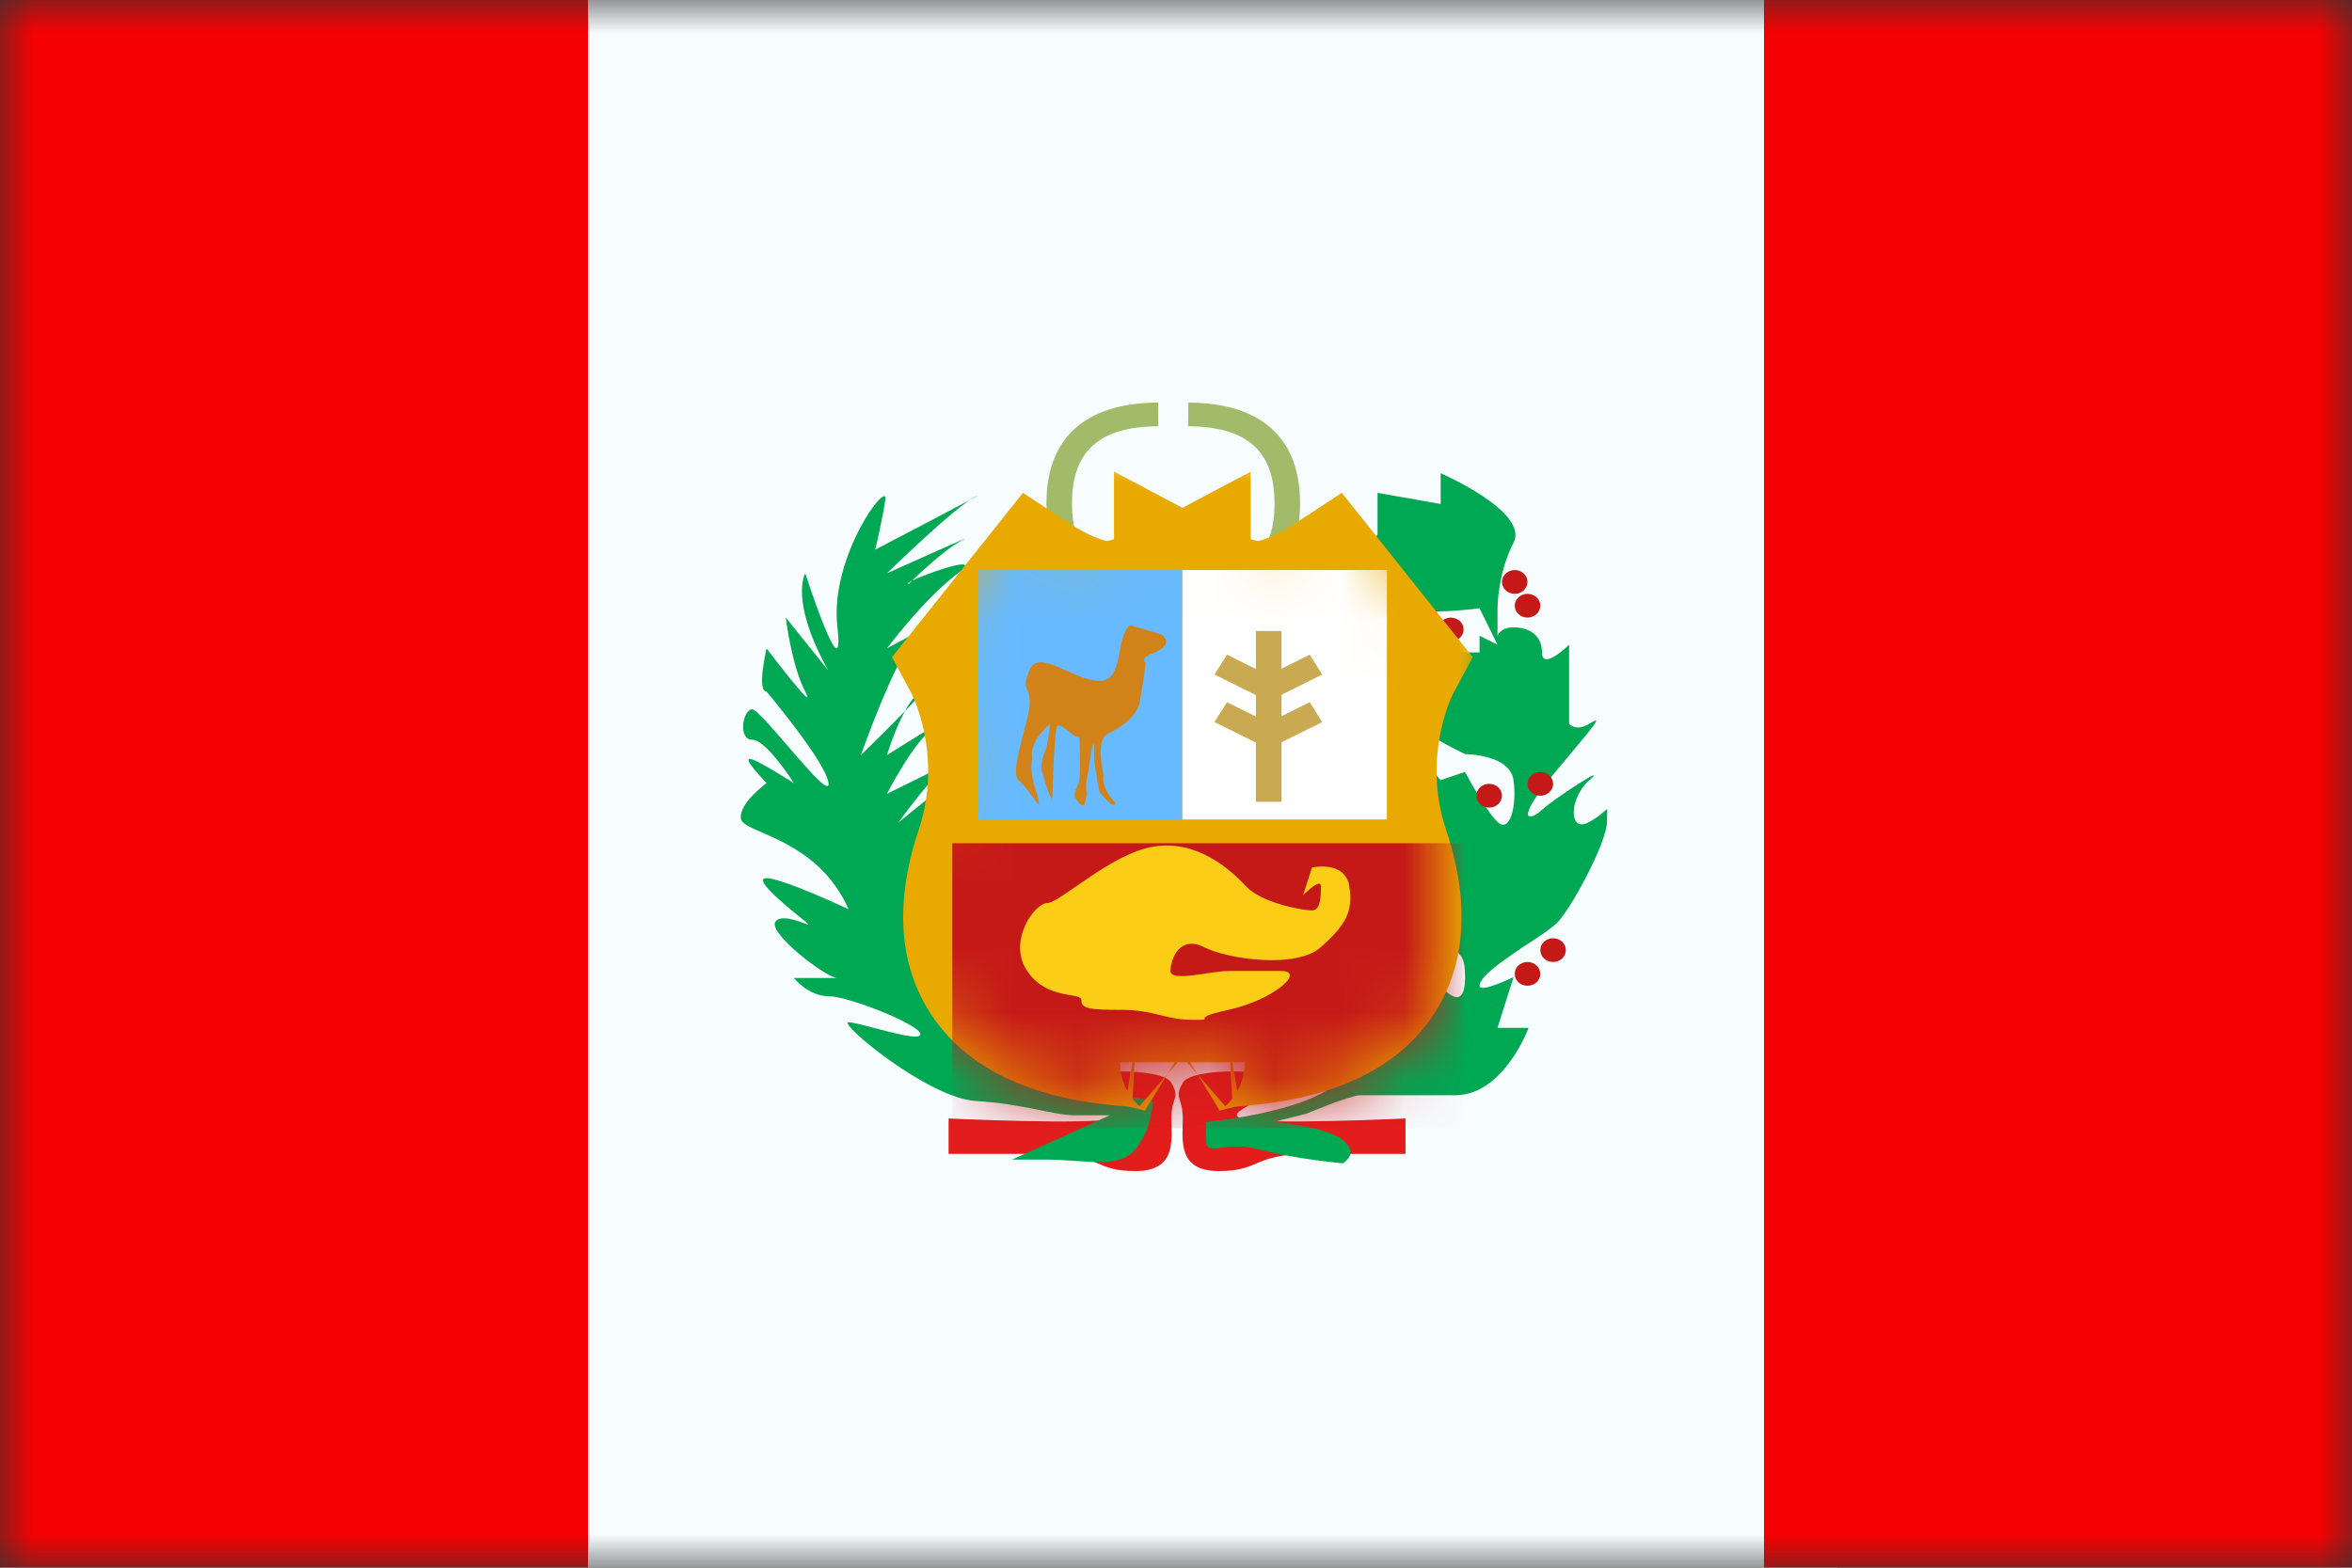
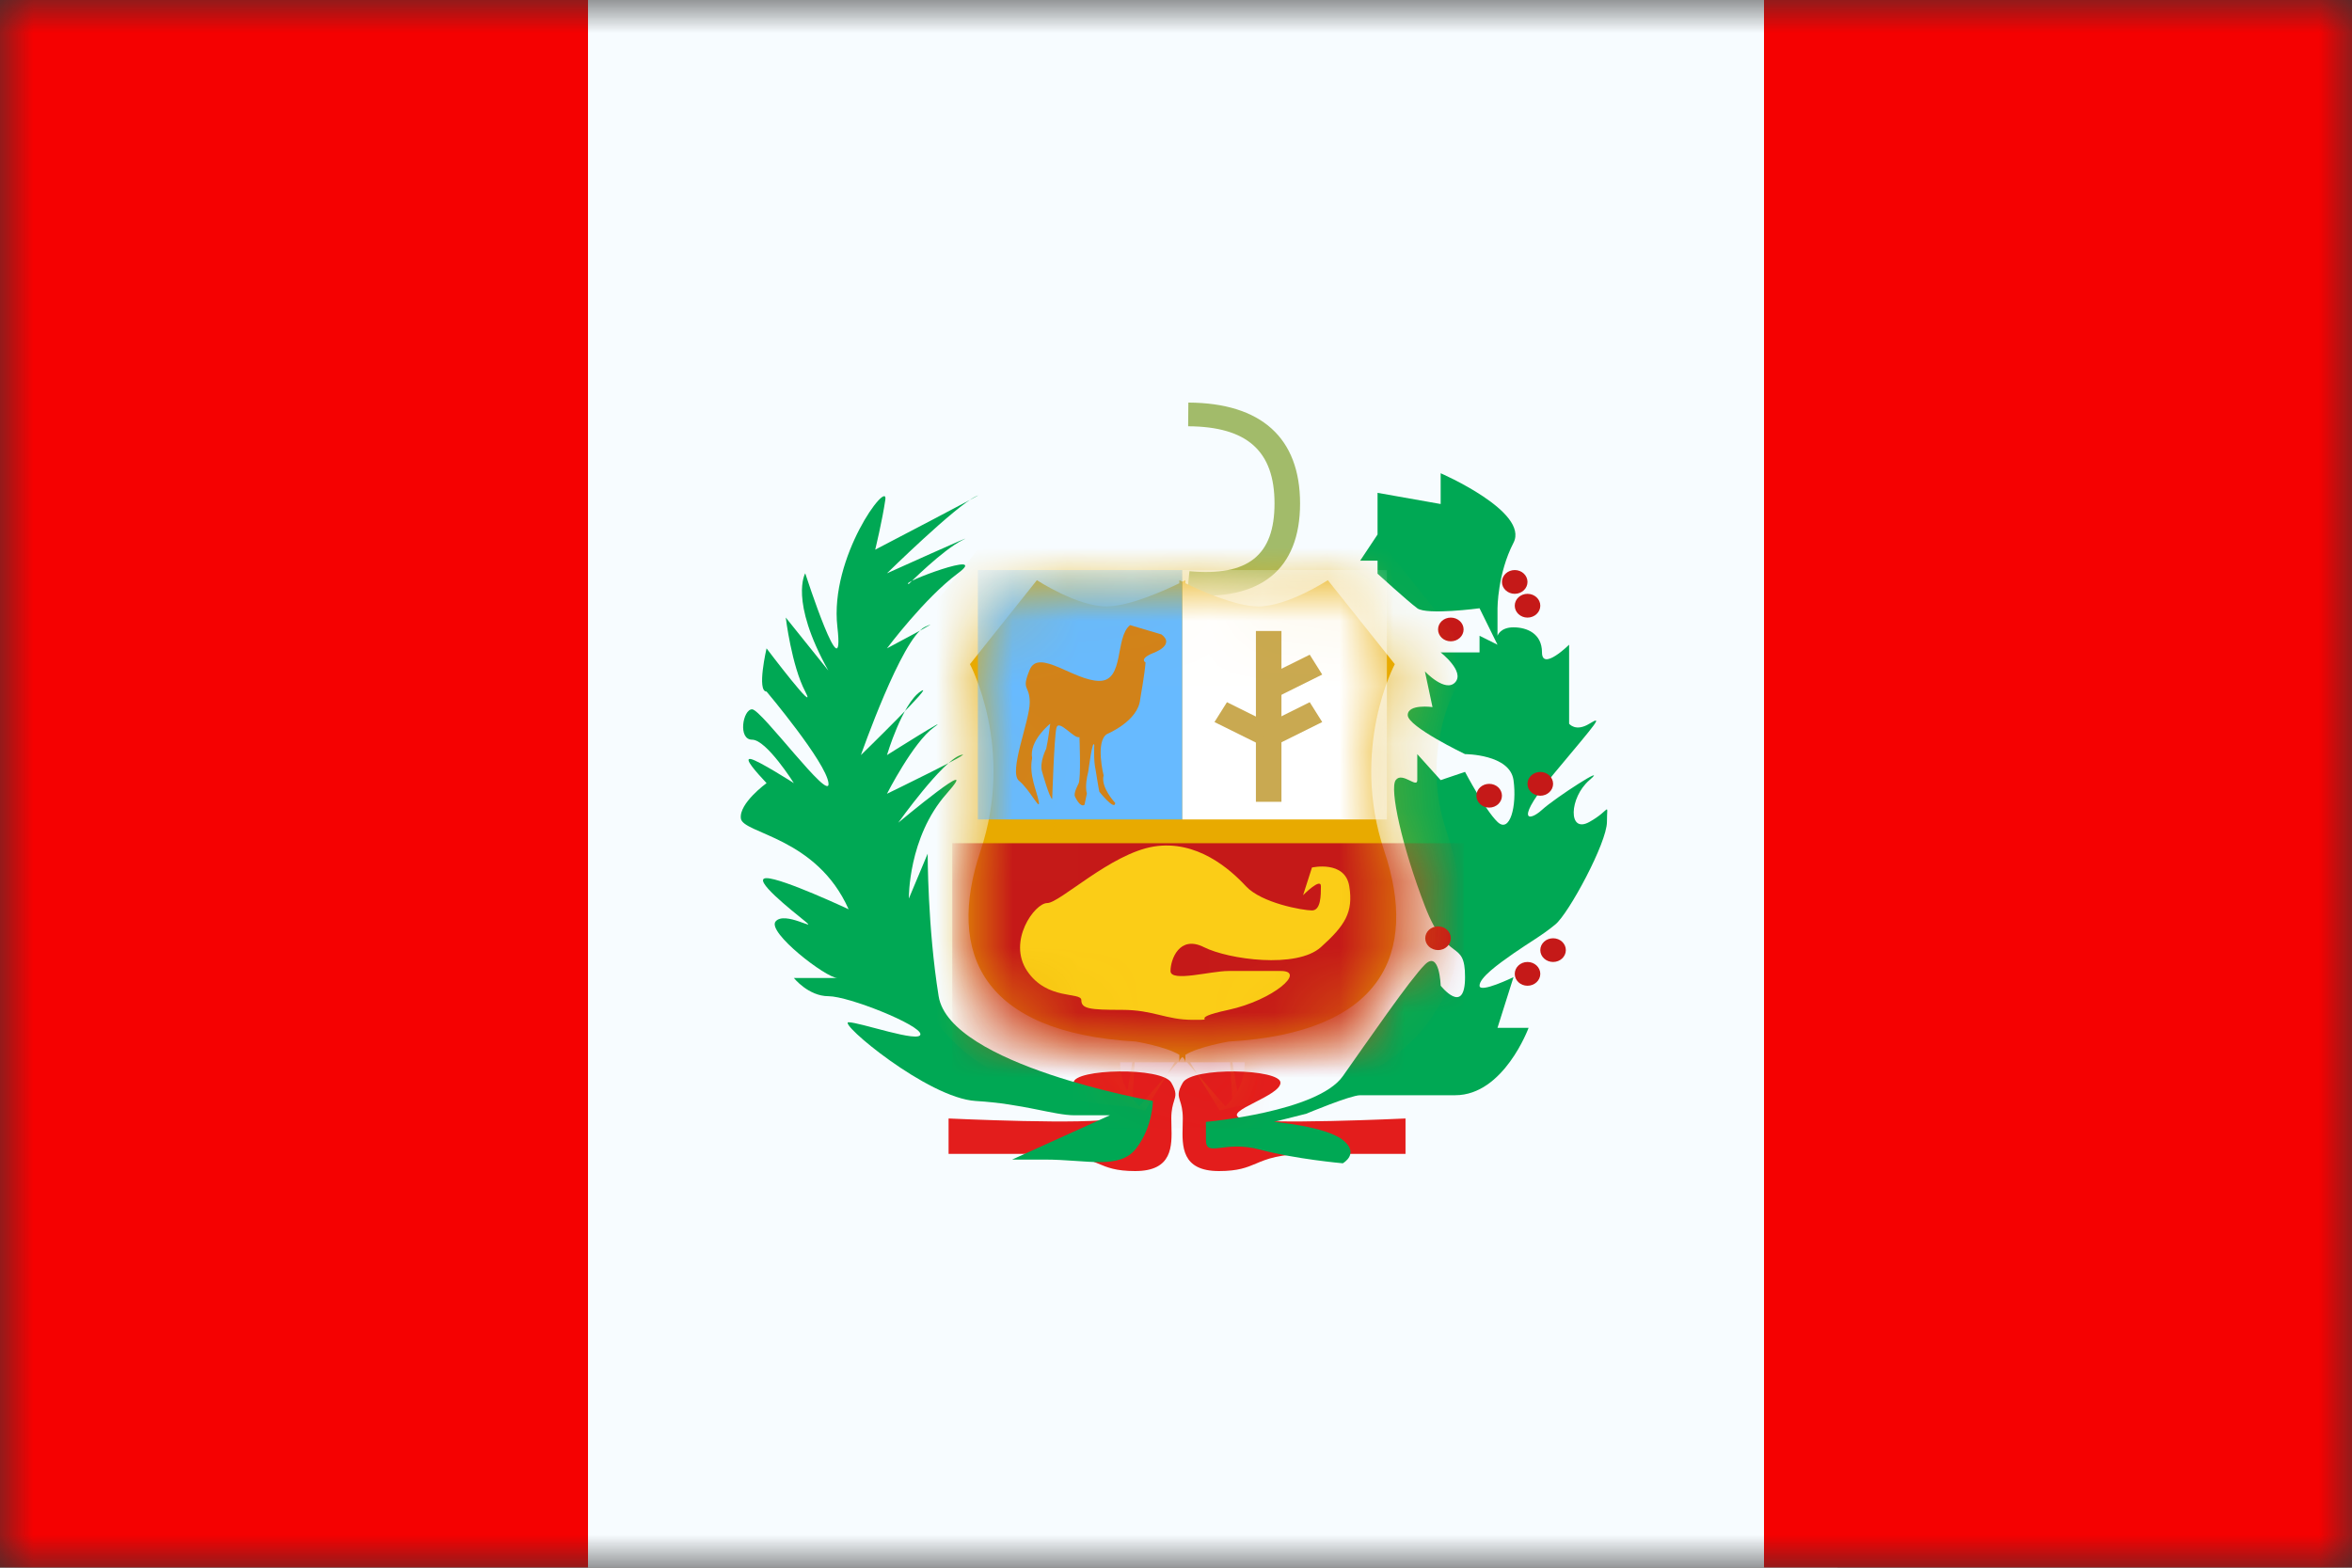
<svg xmlns="http://www.w3.org/2000/svg" width="36" height="24" viewBox="0 0 36 24" fill="none">
  <rect x="0" y="0" width="36" height="24" fill="#333333" stroke="none" />
  <g clip-path="url(#clip0_4303_60071)">
    <mask id="mask0_4303_60071" style="mask-type:luminance" maskUnits="userSpaceOnUse" x="0" y="0" width="36" height="24">
      <rect width="36" height="24" fill="white" />
    </mask>
    <g mask="url(#mask0_4303_60071)">
      <path fill-rule="evenodd" clip-rule="evenodd" d="M9 0H28.125V24H9V0Z" fill="#F7FCFF" />
      <path fill-rule="evenodd" clip-rule="evenodd" d="M27 0H36V24H27V0Z" fill="#F50101" />
      <path fill-rule="evenodd" clip-rule="evenodd" d="M0 0H9V24H0V0Z" fill="#F50101" />
-       <path d="M17.709 8.745L17.747 9.107C16.623 9.208 16.017 8.72 16.017 7.708C16.017 6.703 16.61 6.169 17.727 6.163L17.729 6.526C16.825 6.531 16.408 6.906 16.408 7.708C16.408 8.501 16.811 8.826 17.709 8.745Z" fill="#A2BB6A" />
      <path d="M18.206 8.745L18.169 9.107C19.292 9.208 19.899 8.72 19.899 7.708C19.899 6.703 19.305 6.169 18.189 6.163L18.186 6.526C19.091 6.531 19.508 6.906 19.508 7.708C19.508 8.501 19.104 8.826 18.206 8.745Z" fill="#A2BB6A" />
      <path fill-rule="evenodd" clip-rule="evenodd" d="M17.032 17.123C16.709 17.226 14.519 17.123 14.519 17.123V17.665H15.971C16.456 17.665 16.639 17.742 16.807 17.813C16.949 17.873 17.081 17.928 17.375 17.928C17.949 17.928 17.939 17.548 17.93 17.232C17.929 17.195 17.928 17.158 17.928 17.123C17.928 16.989 17.952 16.914 17.97 16.855C17.997 16.771 18.012 16.721 17.928 16.575C17.786 16.329 16.433 16.362 16.433 16.575C16.433 16.676 16.638 16.78 16.821 16.874C17.026 16.978 17.203 17.069 17.032 17.123ZM19 17.123C19.323 17.226 21.513 17.123 21.513 17.123V17.665H20.061C19.577 17.665 19.394 17.742 19.226 17.813C19.083 17.873 18.952 17.928 18.657 17.928C18.083 17.928 18.093 17.548 18.102 17.232C18.103 17.195 18.104 17.158 18.104 17.123C18.104 16.989 18.081 16.914 18.062 16.855C18.036 16.771 18.02 16.721 18.104 16.575C18.247 16.329 19.599 16.362 19.599 16.575C19.599 16.676 19.394 16.78 19.211 16.874C19.006 16.978 18.829 17.069 19 17.123Z" fill="#E31D1C" />
      <path fill-rule="evenodd" clip-rule="evenodd" d="M18.458 17.175C18.458 17.175 20.167 17.024 20.553 16.476C20.94 15.928 21.583 14.993 21.81 14.767C22.036 14.54 22.051 15.09 22.051 15.09C22.051 15.09 22.424 15.561 22.424 14.959C22.424 14.357 22.159 14.777 21.81 13.872C21.461 12.966 21.265 12.077 21.363 11.943C21.461 11.808 21.693 12.077 21.693 11.943C21.693 11.808 21.693 11.545 21.693 11.545L22.051 11.943L22.424 11.817C22.424 11.817 22.732 12.402 22.921 12.583C23.11 12.764 23.221 12.341 23.166 11.943C23.11 11.545 22.424 11.545 22.424 11.545C22.424 11.545 21.547 11.125 21.547 10.948C21.547 10.772 21.926 10.825 21.926 10.825L21.81 10.279C21.81 10.279 22.123 10.611 22.274 10.445C22.424 10.279 22.051 9.988 22.051 9.988H22.646V9.733L22.921 9.87L22.646 9.312C22.646 9.312 21.84 9.42 21.693 9.312C21.547 9.204 21.085 8.783 21.085 8.783V8.583H20.819L21.085 8.183V7.545L22.051 7.716V7.245C22.051 7.245 23.41 7.834 23.166 8.309C22.921 8.783 22.921 9.312 22.921 9.312V9.733C22.921 9.733 22.962 9.604 23.166 9.604C23.37 9.604 23.602 9.698 23.602 9.988C23.602 10.279 24.017 9.87 24.017 9.87V11.079C24.017 11.079 24.115 11.21 24.328 11.079C24.542 10.948 24.448 11.05 23.807 11.817C23.166 12.583 23.397 12.585 23.602 12.398C23.807 12.21 24.64 11.676 24.328 11.943C24.017 12.21 23.997 12.769 24.328 12.583C24.66 12.398 24.596 12.265 24.596 12.583C24.596 12.901 24.012 13.983 23.807 14.152C23.602 14.322 23.41 14.426 23.166 14.596C22.921 14.767 22.646 14.968 22.646 15.09C22.646 15.212 23.166 14.959 23.166 14.959L22.921 15.735H23.397C23.397 15.735 23.018 16.767 22.274 16.767C21.529 16.767 20.968 16.767 20.819 16.767C20.669 16.767 19.994 17.05 19.994 17.05L19.499 17.175C19.499 17.175 20.287 17.242 20.553 17.452C20.819 17.662 20.553 17.809 20.553 17.809C20.553 17.809 19.824 17.745 19.279 17.598C18.735 17.452 18.458 17.729 18.458 17.452C18.458 17.175 18.458 17.175 18.458 17.175Z" fill="#00A854" />
      <path fill-rule="evenodd" clip-rule="evenodd" d="M23.38 8.909C23.38 9.009 23.293 9.091 23.185 9.091C23.077 9.091 22.989 9.009 22.989 8.909C22.989 8.809 23.077 8.727 23.185 8.727C23.293 8.727 23.38 8.809 23.38 8.909ZM22.402 9.636C22.402 9.737 22.314 9.818 22.206 9.818C22.098 9.818 22.011 9.737 22.011 9.636C22.011 9.536 22.098 9.455 22.206 9.455C22.314 9.455 22.402 9.536 22.402 9.636ZM23.38 9.455C23.488 9.455 23.576 9.373 23.576 9.273C23.576 9.172 23.488 9.091 23.38 9.091C23.272 9.091 23.185 9.172 23.185 9.273C23.185 9.373 23.272 9.455 23.38 9.455ZM22.989 12.182C22.989 12.282 22.902 12.364 22.794 12.364C22.685 12.364 22.598 12.282 22.598 12.182C22.598 12.081 22.685 12 22.794 12C22.902 12 22.989 12.081 22.989 12.182ZM22.011 14.545C22.119 14.545 22.206 14.464 22.206 14.364C22.206 14.263 22.119 14.182 22.011 14.182C21.903 14.182 21.815 14.263 21.815 14.364C21.815 14.464 21.903 14.545 22.011 14.545ZM23.576 14.909C23.576 15.009 23.488 15.091 23.38 15.091C23.272 15.091 23.185 15.009 23.185 14.909C23.185 14.809 23.272 14.727 23.38 14.727C23.488 14.727 23.576 14.809 23.576 14.909ZM23.772 14.727C23.88 14.727 23.967 14.646 23.967 14.545C23.967 14.445 23.88 14.364 23.772 14.364C23.664 14.364 23.576 14.445 23.576 14.545C23.576 14.646 23.664 14.727 23.772 14.727ZM23.772 12C23.772 12.1 23.684 12.182 23.576 12.182C23.468 12.182 23.38 12.1 23.38 12C23.38 11.9 23.468 11.818 23.576 11.818C23.684 11.818 23.772 11.9 23.772 12Z" fill="#C51918" />
      <path fill-rule="evenodd" clip-rule="evenodd" d="M17.646 16.855C17.646 16.855 14.537 16.308 14.367 15.251C14.197 14.194 14.199 13.069 14.199 13.069L13.911 13.756C13.911 13.756 13.897 12.82 14.488 12.152C15.079 11.484 13.749 12.595 13.749 12.595C13.749 12.595 14.422 11.65 14.703 11.56C14.983 11.47 13.576 12.152 13.576 12.152C13.576 12.152 13.979 11.36 14.293 11.136C14.606 10.911 13.576 11.56 13.576 11.56C13.576 11.56 13.809 10.775 14.088 10.587C14.367 10.4 13.177 11.56 13.177 11.56C13.177 11.56 13.804 9.765 14.158 9.597C14.512 9.43 13.576 9.926 13.576 9.926C13.576 9.926 14.149 9.158 14.662 8.777C15.176 8.395 13.735 8.939 13.911 8.939C13.911 8.939 14.432 8.416 14.732 8.269C15.031 8.121 13.576 8.777 13.576 8.777C13.576 8.777 14.62 7.752 14.934 7.601C15.247 7.45 13.396 8.415 13.396 8.415C13.396 8.415 13.505 7.968 13.551 7.649C13.598 7.329 12.694 8.524 12.817 9.597C12.939 10.671 12.325 8.777 12.325 8.777C12.325 8.777 12.078 9.188 12.678 10.265L12.027 9.454C12.027 9.454 12.116 10.19 12.325 10.587C12.533 10.984 11.733 9.926 11.733 9.926C11.733 9.926 11.579 10.587 11.733 10.587C11.733 10.587 12.647 11.673 12.681 11.989C12.715 12.306 11.654 10.859 11.512 10.859C11.37 10.859 11.291 11.324 11.512 11.324C11.733 11.324 12.151 11.989 12.151 11.989C12.151 11.989 11.607 11.641 11.491 11.62C11.375 11.599 11.582 11.827 11.733 11.989C11.733 11.989 11.308 12.297 11.34 12.531C11.372 12.764 12.498 12.813 12.989 13.92C12.989 13.92 11.974 13.444 11.733 13.444C11.491 13.444 12.122 13.941 12.325 14.106C12.528 14.27 12.012 13.941 11.872 14.106C11.733 14.27 12.645 14.972 12.817 14.972C12.989 14.972 12.151 14.972 12.151 14.972C12.151 14.972 12.373 15.251 12.681 15.251C12.989 15.251 14.088 15.69 14.088 15.833C14.088 15.975 13.161 15.65 12.989 15.65C12.817 15.65 14.199 16.81 14.934 16.855C15.668 16.899 16.132 17.074 16.449 17.074C16.766 17.074 16.988 17.074 16.988 17.074L15.492 17.752C15.492 17.752 15.341 17.752 15.99 17.752C16.639 17.752 17.136 17.912 17.391 17.581C17.646 17.249 17.646 16.855 17.646 16.855Z" fill="#00A854" />
      <mask id="path-11-outside-1_4303_60071" maskUnits="userSpaceOnUse" x="12.824" y="6.881" width="10" height="11" fill="black">
-         <rect fill="white" x="12.824" y="6.881" width="10" height="11" />
        <path fill-rule="evenodd" clip-rule="evenodd" d="M18.098 8.905C18.128 8.89 18.144 8.882 18.144 8.882V8.929C18.361 9.035 18.906 9.284 19.261 9.284C19.712 9.284 20.324 8.882 20.324 8.882L21.349 10.168C21.349 10.168 20.659 11.454 21.187 13.026C21.716 14.598 21.159 15.81 18.81 15.945C18.81 15.945 18.347 16.023 18.144 16.148V16.263C18.144 16.234 18.127 16.207 18.098 16.181C18.068 16.207 18.051 16.234 18.051 16.263V16.148C17.848 16.023 17.385 15.945 17.385 15.945C15.036 15.81 14.48 14.598 15.008 13.026C15.536 11.454 14.846 10.168 14.846 10.168L15.871 8.882C15.871 8.882 16.484 9.284 16.934 9.284C17.289 9.284 17.834 9.035 18.051 8.929V8.882C18.051 8.882 18.068 8.89 18.098 8.905Z" />
      </mask>
      <path fill-rule="evenodd" clip-rule="evenodd" d="M18.098 8.905C18.128 8.89 18.144 8.882 18.144 8.882V8.929C18.361 9.035 18.906 9.284 19.261 9.284C19.712 9.284 20.324 8.882 20.324 8.882L21.349 10.168C21.349 10.168 20.659 11.454 21.187 13.026C21.716 14.598 21.159 15.81 18.81 15.945C18.81 15.945 18.347 16.023 18.144 16.148V16.263C18.144 16.234 18.127 16.207 18.098 16.181C18.068 16.207 18.051 16.234 18.051 16.263V16.148C17.848 16.023 17.385 15.945 17.385 15.945C15.036 15.81 14.48 14.598 15.008 13.026C15.536 11.454 14.846 10.168 14.846 10.168L15.871 8.882C15.871 8.882 16.484 9.284 16.934 9.284C17.289 9.284 17.834 9.035 18.051 8.929V8.882C18.051 8.882 18.068 8.89 18.098 8.905Z" fill="#E8AA00" />
      <path d="M18.144 8.882H19.144V7.22L17.676 7.998L18.144 8.882ZM18.098 8.905L17.648 9.798L18.098 10.025L18.547 9.798L18.098 8.905ZM18.144 8.929H17.144V9.552L17.704 9.826L18.144 8.929ZM20.324 8.882L21.106 8.258L20.538 7.545L19.775 8.046L20.324 8.882ZM21.349 10.168L22.23 10.641L22.542 10.06L22.131 9.545L21.349 10.168ZM18.81 15.945L18.753 14.946L18.698 14.95L18.643 14.959L18.81 15.945ZM18.144 16.148L17.621 15.296L17.144 15.588V16.148H18.144ZM18.098 16.181L18.755 15.427L18.098 14.854L17.44 15.427L18.098 16.181ZM18.051 16.148H19.051V15.588L18.574 15.296L18.051 16.148ZM17.385 15.945L17.552 14.959L17.497 14.95L17.442 14.946L17.385 15.945ZM14.846 10.168L14.064 9.545L13.653 10.06L13.965 10.641L14.846 10.168ZM15.871 8.882L16.42 8.046L15.657 7.545L15.089 8.258L15.871 8.882ZM18.051 8.929L18.491 9.826L19.051 9.552V8.929H18.051ZM18.051 8.882L18.519 7.998L17.051 7.22V8.882H18.051ZM18.144 8.882C17.676 7.998 17.676 7.998 17.676 7.998C17.676 7.998 17.676 7.998 17.676 7.998C17.676 7.998 17.676 7.998 17.676 7.998C17.676 7.998 17.676 7.998 17.676 7.998C17.676 7.998 17.676 7.998 17.677 7.998C17.677 7.998 17.677 7.998 17.677 7.997C17.677 7.997 17.677 7.997 17.677 7.997C17.677 7.997 17.677 7.997 17.677 7.997C17.677 7.998 17.675 7.998 17.672 8C17.668 8.002 17.659 8.007 17.648 8.012L18.547 9.798C18.566 9.789 18.581 9.782 18.592 9.776C18.597 9.773 18.602 9.771 18.605 9.769C18.607 9.768 18.608 9.767 18.61 9.767C18.61 9.766 18.611 9.766 18.611 9.766C18.611 9.766 18.612 9.766 18.612 9.765C18.612 9.765 18.612 9.765 18.612 9.765C18.612 9.765 18.612 9.765 18.612 9.765C18.612 9.765 18.612 9.765 18.612 9.765C18.612 9.765 18.612 9.765 18.612 9.765C18.613 9.765 18.613 9.765 18.144 8.882ZM19.144 8.929V8.882H17.144V8.929H19.144ZM17.704 9.826C17.829 9.888 18.055 9.993 18.309 10.086C18.536 10.168 18.899 10.284 19.261 10.284V8.284C19.279 8.284 19.262 8.286 19.2 8.271C19.143 8.257 19.072 8.235 18.992 8.206C18.831 8.148 18.676 8.076 18.585 8.031L17.704 9.826ZM19.261 10.284C19.725 10.284 20.163 10.095 20.394 9.984C20.529 9.919 20.645 9.855 20.726 9.808C20.767 9.783 20.801 9.763 20.826 9.747C20.839 9.74 20.849 9.733 20.857 9.728C20.861 9.725 20.864 9.723 20.867 9.722C20.868 9.721 20.869 9.72 20.87 9.719C20.871 9.719 20.871 9.719 20.872 9.718C20.872 9.718 20.872 9.718 20.872 9.718C20.872 9.718 20.873 9.718 20.873 9.718C20.873 9.718 20.873 9.717 20.324 8.882C19.775 8.046 19.776 8.045 19.776 8.045C19.776 8.045 19.776 8.045 19.776 8.045C19.776 8.045 19.776 8.045 19.776 8.045C19.777 8.045 19.777 8.045 19.777 8.044C19.778 8.044 19.778 8.044 19.778 8.044C19.779 8.043 19.778 8.044 19.778 8.044C19.776 8.045 19.773 8.047 19.768 8.05C19.757 8.057 19.74 8.068 19.717 8.081C19.669 8.109 19.603 8.145 19.529 8.181C19.453 8.218 19.38 8.247 19.319 8.266C19.252 8.287 19.236 8.284 19.261 8.284V10.284ZM19.542 9.505L20.567 10.791L22.131 9.545L21.106 8.258L19.542 9.505ZM21.349 10.168C20.468 9.695 20.468 9.696 20.468 9.696C20.468 9.696 20.468 9.697 20.468 9.697C20.467 9.697 20.467 9.698 20.467 9.698C20.466 9.7 20.465 9.701 20.465 9.702C20.463 9.705 20.462 9.707 20.46 9.711C20.457 9.717 20.453 9.725 20.448 9.734C20.439 9.752 20.428 9.775 20.415 9.804C20.388 9.86 20.355 9.937 20.318 10.031C20.244 10.22 20.157 10.484 20.091 10.806C19.958 11.451 19.905 12.351 20.239 13.345L22.135 12.708C21.941 12.13 21.969 11.601 22.05 11.209C22.09 11.014 22.142 10.858 22.182 10.756C22.201 10.706 22.218 10.669 22.227 10.649C22.232 10.639 22.235 10.634 22.235 10.632C22.236 10.631 22.235 10.632 22.235 10.633C22.234 10.634 22.234 10.635 22.233 10.636C22.233 10.637 22.232 10.638 22.232 10.639C22.232 10.639 22.232 10.639 22.231 10.64C22.231 10.64 22.231 10.64 22.231 10.64C22.231 10.641 22.23 10.641 21.349 10.168ZM20.239 13.345C20.456 13.989 20.364 14.303 20.262 14.445C20.154 14.599 19.801 14.886 18.753 14.946L18.867 16.943C20.168 16.869 21.269 16.483 21.893 15.604C22.525 14.713 22.447 13.636 22.135 12.708L20.239 13.345ZM18.81 15.945C18.643 14.959 18.643 14.959 18.643 14.959C18.643 14.959 18.643 14.959 18.643 14.959C18.643 14.959 18.643 14.959 18.643 14.959C18.642 14.959 18.642 14.959 18.642 14.959C18.641 14.959 18.64 14.959 18.639 14.959C18.637 14.96 18.635 14.96 18.632 14.961C18.627 14.962 18.619 14.963 18.61 14.964C18.593 14.968 18.568 14.972 18.539 14.978C18.481 14.99 18.401 15.007 18.312 15.029C18.174 15.063 17.868 15.143 17.621 15.296L18.668 17C18.628 17.024 18.616 17.024 18.66 17.008C18.695 16.996 18.742 16.983 18.795 16.97C18.846 16.957 18.894 16.947 18.93 16.94C18.947 16.936 18.961 16.934 18.969 16.932C18.973 16.931 18.976 16.931 18.977 16.931C18.978 16.93 18.978 16.93 18.978 16.93C18.978 16.93 18.978 16.93 18.978 16.93C18.977 16.931 18.977 16.931 18.977 16.931C18.977 16.931 18.977 16.931 18.977 16.931C18.977 16.931 18.977 16.931 18.977 16.931C18.977 16.931 18.977 16.931 18.81 15.945ZM19.144 16.263V16.148H17.144V16.263H19.144ZM17.44 16.935C17.381 16.883 17.144 16.659 17.144 16.263H19.144C19.144 15.809 18.873 15.53 18.755 15.427L17.44 16.935ZM17.44 15.427C17.322 15.53 17.051 15.809 17.051 16.263H19.051C19.051 16.659 18.814 16.883 18.755 16.935L17.44 15.427ZM19.051 16.263V16.148H17.051V16.263H19.051ZM17.385 15.945C17.219 16.931 17.219 16.931 17.218 16.931C17.218 16.931 17.218 16.931 17.218 16.931C17.218 16.931 17.218 16.931 17.218 16.931C17.218 16.931 17.218 16.931 17.218 16.93C17.217 16.93 17.217 16.93 17.217 16.93C17.217 16.93 17.217 16.93 17.218 16.931C17.219 16.931 17.222 16.931 17.226 16.932C17.234 16.934 17.248 16.936 17.265 16.94C17.301 16.947 17.349 16.957 17.4 16.97C17.453 16.983 17.5 16.996 17.535 17.008C17.579 17.024 17.567 17.024 17.527 17L18.574 15.296C18.327 15.143 18.022 15.063 17.884 15.029C17.794 15.007 17.714 14.99 17.656 14.978C17.627 14.972 17.603 14.968 17.585 14.964C17.576 14.963 17.569 14.962 17.563 14.961C17.56 14.96 17.558 14.96 17.556 14.959C17.555 14.959 17.554 14.959 17.554 14.959C17.553 14.959 17.553 14.959 17.553 14.959C17.552 14.959 17.552 14.959 17.552 14.959C17.552 14.959 17.552 14.959 17.552 14.959C17.552 14.959 17.552 14.959 17.385 15.945ZM14.06 12.708C13.748 13.636 13.67 14.713 14.302 15.604C14.927 16.483 16.027 16.869 17.328 16.943L17.442 14.946C16.394 14.886 16.042 14.599 15.933 14.445C15.832 14.303 15.739 13.989 15.956 13.345L14.06 12.708ZM14.846 10.168C13.965 10.641 13.964 10.641 13.964 10.64C13.964 10.64 13.964 10.64 13.964 10.64C13.964 10.639 13.963 10.639 13.963 10.639C13.963 10.638 13.962 10.637 13.962 10.636C13.961 10.635 13.961 10.634 13.96 10.633C13.96 10.632 13.96 10.631 13.96 10.632C13.961 10.634 13.964 10.639 13.968 10.649C13.978 10.669 13.994 10.706 14.013 10.756C14.053 10.858 14.105 11.014 14.146 11.209C14.226 11.601 14.254 12.13 14.06 12.708L15.956 13.345C16.29 12.351 16.237 11.451 16.104 10.806C16.038 10.484 15.951 10.22 15.877 10.031C15.841 9.937 15.807 9.86 15.781 9.804C15.767 9.775 15.756 9.752 15.747 9.734C15.742 9.725 15.738 9.717 15.735 9.711C15.733 9.707 15.732 9.705 15.73 9.702C15.73 9.701 15.729 9.7 15.729 9.698C15.728 9.698 15.728 9.697 15.728 9.697C15.727 9.697 15.727 9.696 15.727 9.696C15.727 9.696 15.727 9.695 14.846 10.168ZM15.089 8.258L14.064 9.545L15.628 10.791L16.653 9.505L15.089 8.258ZM16.934 8.284C16.96 8.284 16.943 8.287 16.876 8.266C16.815 8.247 16.742 8.218 16.666 8.181C16.592 8.145 16.526 8.109 16.479 8.081C16.455 8.068 16.438 8.057 16.427 8.05C16.422 8.047 16.419 8.045 16.418 8.044C16.417 8.044 16.417 8.043 16.417 8.044C16.417 8.044 16.418 8.044 16.418 8.044C16.418 8.045 16.418 8.045 16.419 8.045C16.419 8.045 16.419 8.045 16.419 8.045C16.419 8.045 16.419 8.045 16.419 8.045C16.42 8.045 16.42 8.046 15.871 8.882C15.322 9.717 15.322 9.718 15.322 9.718C15.322 9.718 15.323 9.718 15.323 9.718C15.323 9.718 15.323 9.718 15.323 9.718C15.324 9.719 15.324 9.719 15.325 9.719C15.326 9.72 15.327 9.721 15.329 9.722C15.331 9.723 15.335 9.725 15.338 9.728C15.346 9.733 15.357 9.74 15.369 9.747C15.394 9.763 15.428 9.783 15.469 9.808C15.551 9.855 15.666 9.919 15.801 9.984C16.032 10.095 16.47 10.284 16.934 10.284V8.284ZM17.611 8.031C17.519 8.076 17.364 8.148 17.203 8.206C17.123 8.235 17.052 8.257 16.995 8.271C16.933 8.286 16.916 8.284 16.934 8.284V10.284C17.296 10.284 17.659 10.168 17.886 10.086C18.14 9.993 18.366 9.888 18.491 9.826L17.611 8.031ZM19.051 8.929V8.882H17.051V8.929H19.051ZM18.051 8.882C17.583 9.765 17.583 9.765 17.583 9.765C17.583 9.765 17.583 9.765 17.583 9.765C17.583 9.765 17.583 9.765 17.583 9.765C17.583 9.765 17.583 9.765 17.583 9.765C17.583 9.765 17.583 9.765 17.583 9.765C17.584 9.766 17.584 9.766 17.584 9.766C17.584 9.766 17.585 9.766 17.585 9.767C17.587 9.767 17.588 9.768 17.59 9.769C17.593 9.771 17.598 9.773 17.603 9.776C17.614 9.782 17.629 9.789 17.648 9.798L18.547 8.012C18.536 8.007 18.528 8.002 18.523 8C18.52 7.998 18.519 7.998 18.518 7.997C18.518 7.997 18.518 7.997 18.518 7.997C18.518 7.997 18.518 7.997 18.518 7.997C18.518 7.998 18.519 7.998 18.519 7.998C18.519 7.998 18.519 7.998 18.519 7.998C18.519 7.998 18.519 7.998 18.519 7.998C18.519 7.998 18.519 7.998 18.519 7.998C18.519 7.998 18.519 7.998 18.519 7.998C18.519 7.998 18.519 7.998 18.051 8.882Z" fill="#E8AA00" mask="url(#path-11-outside-1_4303_60071)" />
      <mask id="mask1_4303_60071" style="mask-type:luminance" maskUnits="userSpaceOnUse" x="13" y="7" width="10" height="11">
        <mask id="path-13-outside-2_4303_60071" maskUnits="userSpaceOnUse" x="12.824" y="6.881" width="10" height="11" fill="black">
-           <rect fill="white" x="12.824" y="6.881" width="10" height="11" />
          <path fill-rule="evenodd" clip-rule="evenodd" d="M18.098 8.905C18.128 8.89 18.144 8.882 18.144 8.882V8.929C18.361 9.035 18.906 9.284 19.261 9.284C19.712 9.284 20.324 8.882 20.324 8.882L21.349 10.168C21.349 10.168 20.659 11.454 21.187 13.026C21.716 14.598 21.159 15.81 18.81 15.945C18.81 15.945 18.347 16.023 18.144 16.148V16.263C18.144 16.234 18.127 16.207 18.098 16.181C18.068 16.207 18.051 16.234 18.051 16.263V16.148C17.848 16.023 17.385 15.945 17.385 15.945C15.036 15.81 14.48 14.598 15.008 13.026C15.536 11.454 14.846 10.168 14.846 10.168L15.871 8.882C15.871 8.882 16.484 9.284 16.934 9.284C17.289 9.284 17.834 9.035 18.051 8.929V8.882C18.051 8.882 18.068 8.89 18.098 8.905Z" />
        </mask>
        <path fill-rule="evenodd" clip-rule="evenodd" d="M18.098 8.905C18.128 8.89 18.144 8.882 18.144 8.882V8.929C18.361 9.035 18.906 9.284 19.261 9.284C19.712 9.284 20.324 8.882 20.324 8.882L21.349 10.168C21.349 10.168 20.659 11.454 21.187 13.026C21.716 14.598 21.159 15.81 18.81 15.945C18.81 15.945 18.347 16.023 18.144 16.148V16.263C18.144 16.234 18.127 16.207 18.098 16.181C18.068 16.207 18.051 16.234 18.051 16.263V16.148C17.848 16.023 17.385 15.945 17.385 15.945C15.036 15.81 14.48 14.598 15.008 13.026C15.536 11.454 14.846 10.168 14.846 10.168L15.871 8.882C15.871 8.882 16.484 9.284 16.934 9.284C17.289 9.284 17.834 9.035 18.051 8.929V8.882C18.051 8.882 18.068 8.89 18.098 8.905Z" fill="white" />
        <path d="M18.144 8.882H19.144V7.22L17.676 7.998L18.144 8.882ZM18.098 8.905L17.648 9.798L18.098 10.025L18.547 9.798L18.098 8.905ZM18.144 8.929H17.144V9.552L17.704 9.826L18.144 8.929ZM20.324 8.882L21.106 8.258L20.538 7.545L19.775 8.046L20.324 8.882ZM21.349 10.168L22.23 10.641L22.542 10.06L22.131 9.545L21.349 10.168ZM18.81 15.945L18.753 14.946L18.698 14.95L18.643 14.959L18.81 15.945ZM18.144 16.148L17.621 15.296L17.144 15.588V16.148H18.144ZM18.098 16.181L18.755 15.427L18.098 14.854L17.44 15.427L18.098 16.181ZM18.051 16.148H19.051V15.588L18.574 15.296L18.051 16.148ZM17.385 15.945L17.552 14.959L17.497 14.95L17.442 14.946L17.385 15.945ZM14.846 10.168L14.064 9.545L13.653 10.06L13.965 10.641L14.846 10.168ZM15.871 8.882L16.42 8.046L15.657 7.545L15.089 8.258L15.871 8.882ZM18.051 8.929L18.491 9.826L19.051 9.552V8.929H18.051ZM18.051 8.882L18.519 7.998L17.051 7.22V8.882H18.051ZM18.144 8.882C17.676 7.998 17.676 7.998 17.676 7.998C17.676 7.998 17.676 7.998 17.676 7.998C17.676 7.998 17.676 7.998 17.676 7.998C17.676 7.998 17.676 7.998 17.676 7.998C17.676 7.998 17.676 7.998 17.677 7.998C17.677 7.998 17.677 7.998 17.677 7.997C17.677 7.997 17.677 7.997 17.677 7.997C17.677 7.997 17.677 7.997 17.677 7.997C17.677 7.998 17.675 7.998 17.672 8C17.668 8.002 17.659 8.007 17.648 8.012L18.547 9.798C18.566 9.789 18.581 9.782 18.592 9.776C18.597 9.773 18.602 9.771 18.605 9.769C18.607 9.768 18.608 9.767 18.61 9.767C18.61 9.766 18.611 9.766 18.611 9.766C18.611 9.766 18.612 9.766 18.612 9.765C18.612 9.765 18.612 9.765 18.612 9.765C18.612 9.765 18.612 9.765 18.612 9.765C18.612 9.765 18.612 9.765 18.612 9.765C18.612 9.765 18.612 9.765 18.612 9.765C18.613 9.765 18.613 9.765 18.144 8.882ZM19.144 8.929V8.882H17.144V8.929H19.144ZM17.704 9.826C17.829 9.888 18.055 9.993 18.309 10.086C18.536 10.168 18.899 10.284 19.261 10.284V8.284C19.279 8.284 19.262 8.286 19.2 8.271C19.143 8.257 19.072 8.235 18.992 8.206C18.831 8.148 18.676 8.076 18.585 8.031L17.704 9.826ZM19.261 10.284C19.725 10.284 20.163 10.095 20.394 9.984C20.529 9.919 20.645 9.855 20.726 9.808C20.767 9.783 20.801 9.763 20.826 9.747C20.839 9.74 20.849 9.733 20.857 9.728C20.861 9.725 20.864 9.723 20.867 9.722C20.868 9.721 20.869 9.72 20.87 9.719C20.871 9.719 20.871 9.719 20.872 9.718C20.872 9.718 20.872 9.718 20.872 9.718C20.872 9.718 20.873 9.718 20.873 9.718C20.873 9.718 20.873 9.717 20.324 8.882C19.775 8.046 19.776 8.045 19.776 8.045C19.776 8.045 19.776 8.045 19.776 8.045C19.776 8.045 19.776 8.045 19.776 8.045C19.777 8.045 19.777 8.045 19.777 8.044C19.778 8.044 19.778 8.044 19.778 8.044C19.779 8.043 19.778 8.044 19.778 8.044C19.776 8.045 19.773 8.047 19.768 8.05C19.757 8.057 19.74 8.068 19.717 8.081C19.669 8.109 19.603 8.145 19.529 8.181C19.453 8.218 19.38 8.247 19.319 8.266C19.252 8.287 19.236 8.284 19.261 8.284V10.284ZM19.542 9.505L20.567 10.791L22.131 9.545L21.106 8.258L19.542 9.505ZM21.349 10.168C20.468 9.695 20.468 9.696 20.468 9.696C20.468 9.696 20.468 9.697 20.468 9.697C20.467 9.697 20.467 9.698 20.467 9.698C20.466 9.7 20.465 9.701 20.465 9.702C20.463 9.705 20.462 9.707 20.46 9.711C20.457 9.717 20.453 9.725 20.448 9.734C20.439 9.752 20.428 9.775 20.415 9.804C20.388 9.86 20.355 9.937 20.318 10.031C20.244 10.22 20.157 10.484 20.091 10.806C19.958 11.451 19.905 12.351 20.239 13.345L22.135 12.708C21.941 12.13 21.969 11.601 22.05 11.209C22.09 11.014 22.142 10.858 22.182 10.756C22.201 10.706 22.218 10.669 22.227 10.649C22.232 10.639 22.235 10.634 22.235 10.632C22.236 10.631 22.235 10.632 22.235 10.633C22.234 10.634 22.234 10.635 22.233 10.636C22.233 10.637 22.232 10.638 22.232 10.639C22.232 10.639 22.232 10.639 22.231 10.64C22.231 10.64 22.231 10.64 22.231 10.64C22.231 10.641 22.23 10.641 21.349 10.168ZM20.239 13.345C20.456 13.989 20.364 14.303 20.262 14.445C20.154 14.599 19.801 14.886 18.753 14.946L18.867 16.943C20.168 16.869 21.269 16.483 21.893 15.604C22.525 14.713 22.447 13.636 22.135 12.708L20.239 13.345ZM18.81 15.945C18.643 14.959 18.643 14.959 18.643 14.959C18.643 14.959 18.643 14.959 18.643 14.959C18.643 14.959 18.643 14.959 18.643 14.959C18.642 14.959 18.642 14.959 18.642 14.959C18.641 14.959 18.64 14.959 18.639 14.959C18.637 14.96 18.635 14.96 18.632 14.961C18.627 14.962 18.619 14.963 18.61 14.964C18.593 14.968 18.568 14.972 18.539 14.978C18.481 14.99 18.401 15.007 18.312 15.029C18.174 15.063 17.868 15.143 17.621 15.296L18.668 17C18.628 17.024 18.616 17.024 18.66 17.008C18.695 16.996 18.742 16.983 18.795 16.97C18.846 16.957 18.894 16.947 18.93 16.94C18.947 16.936 18.961 16.934 18.969 16.932C18.973 16.931 18.976 16.931 18.977 16.931C18.978 16.93 18.978 16.93 18.978 16.93C18.978 16.93 18.978 16.93 18.978 16.93C18.977 16.931 18.977 16.931 18.977 16.931C18.977 16.931 18.977 16.931 18.977 16.931C18.977 16.931 18.977 16.931 18.977 16.931C18.977 16.931 18.977 16.931 18.81 15.945ZM19.144 16.263V16.148H17.144V16.263H19.144ZM17.44 16.935C17.381 16.883 17.144 16.659 17.144 16.263H19.144C19.144 15.809 18.873 15.53 18.755 15.427L17.44 16.935ZM17.44 15.427C17.322 15.53 17.051 15.809 17.051 16.263H19.051C19.051 16.659 18.814 16.883 18.755 16.935L17.44 15.427ZM19.051 16.263V16.148H17.051V16.263H19.051ZM17.385 15.945C17.219 16.931 17.219 16.931 17.218 16.931C17.218 16.931 17.218 16.931 17.218 16.931C17.218 16.931 17.218 16.931 17.218 16.931C17.218 16.931 17.218 16.931 17.218 16.93C17.217 16.93 17.217 16.93 17.217 16.93C17.217 16.93 17.217 16.93 17.218 16.931C17.219 16.931 17.222 16.931 17.226 16.932C17.234 16.934 17.248 16.936 17.265 16.94C17.301 16.947 17.349 16.957 17.4 16.97C17.453 16.983 17.5 16.996 17.535 17.008C17.579 17.024 17.567 17.024 17.527 17L18.574 15.296C18.327 15.143 18.022 15.063 17.884 15.029C17.794 15.007 17.714 14.99 17.656 14.978C17.627 14.972 17.603 14.968 17.585 14.964C17.576 14.963 17.569 14.962 17.563 14.961C17.56 14.96 17.558 14.96 17.556 14.959C17.555 14.959 17.554 14.959 17.554 14.959C17.553 14.959 17.553 14.959 17.553 14.959C17.552 14.959 17.552 14.959 17.552 14.959C17.552 14.959 17.552 14.959 17.552 14.959C17.552 14.959 17.552 14.959 17.385 15.945ZM14.06 12.708C13.748 13.636 13.67 14.713 14.302 15.604C14.927 16.483 16.027 16.869 17.328 16.943L17.442 14.946C16.394 14.886 16.042 14.599 15.933 14.445C15.832 14.303 15.739 13.989 15.956 13.345L14.06 12.708ZM14.846 10.168C13.965 10.641 13.964 10.641 13.964 10.64C13.964 10.64 13.964 10.64 13.964 10.64C13.964 10.639 13.963 10.639 13.963 10.639C13.963 10.638 13.962 10.637 13.962 10.636C13.961 10.635 13.961 10.634 13.96 10.633C13.96 10.632 13.96 10.631 13.96 10.632C13.961 10.634 13.964 10.639 13.968 10.649C13.978 10.669 13.994 10.706 14.013 10.756C14.053 10.858 14.105 11.014 14.146 11.209C14.226 11.601 14.254 12.13 14.06 12.708L15.956 13.345C16.29 12.351 16.237 11.451 16.104 10.806C16.038 10.484 15.951 10.22 15.877 10.031C15.841 9.937 15.807 9.86 15.781 9.804C15.767 9.775 15.756 9.752 15.747 9.734C15.742 9.725 15.738 9.717 15.735 9.711C15.733 9.707 15.732 9.705 15.73 9.702C15.73 9.701 15.729 9.7 15.729 9.698C15.728 9.698 15.728 9.697 15.728 9.697C15.727 9.697 15.727 9.696 15.727 9.696C15.727 9.696 15.727 9.695 14.846 10.168ZM15.089 8.258L14.064 9.545L15.628 10.791L16.653 9.505L15.089 8.258ZM16.934 8.284C16.96 8.284 16.943 8.287 16.876 8.266C16.815 8.247 16.742 8.218 16.666 8.181C16.592 8.145 16.526 8.109 16.479 8.081C16.455 8.068 16.438 8.057 16.427 8.05C16.422 8.047 16.419 8.045 16.418 8.044C16.417 8.044 16.417 8.043 16.417 8.044C16.417 8.044 16.418 8.044 16.418 8.044C16.418 8.045 16.418 8.045 16.419 8.045C16.419 8.045 16.419 8.045 16.419 8.045C16.419 8.045 16.419 8.045 16.419 8.045C16.42 8.045 16.42 8.046 15.871 8.882C15.322 9.717 15.322 9.718 15.322 9.718C15.322 9.718 15.323 9.718 15.323 9.718C15.323 9.718 15.323 9.718 15.323 9.718C15.324 9.719 15.324 9.719 15.325 9.719C15.326 9.72 15.327 9.721 15.329 9.722C15.331 9.723 15.335 9.725 15.338 9.728C15.346 9.733 15.357 9.74 15.369 9.747C15.394 9.763 15.428 9.783 15.469 9.808C15.551 9.855 15.666 9.919 15.801 9.984C16.032 10.095 16.47 10.284 16.934 10.284V8.284ZM17.611 8.031C17.519 8.076 17.364 8.148 17.203 8.206C17.123 8.235 17.052 8.257 16.995 8.271C16.933 8.286 16.916 8.284 16.934 8.284V10.284C17.296 10.284 17.659 10.168 17.886 10.086C18.14 9.993 18.366 9.888 18.491 9.826L17.611 8.031ZM19.051 8.929V8.882H17.051V8.929H19.051ZM18.051 8.882C17.583 9.765 17.583 9.765 17.583 9.765C17.583 9.765 17.583 9.765 17.583 9.765C17.583 9.765 17.583 9.765 17.583 9.765C17.583 9.765 17.583 9.765 17.583 9.765C17.583 9.765 17.583 9.765 17.583 9.765C17.584 9.766 17.584 9.766 17.584 9.766C17.584 9.766 17.585 9.766 17.585 9.767C17.587 9.767 17.588 9.768 17.59 9.769C17.593 9.771 17.598 9.773 17.603 9.776C17.614 9.782 17.629 9.789 17.648 9.798L18.547 8.012C18.536 8.007 18.528 8.002 18.523 8C18.52 7.998 18.519 7.998 18.518 7.997C18.518 7.997 18.518 7.997 18.518 7.997C18.518 7.997 18.518 7.997 18.518 7.997C18.518 7.998 18.519 7.998 18.519 7.998C18.519 7.998 18.519 7.998 18.519 7.998C18.519 7.998 18.519 7.998 18.519 7.998C18.519 7.998 18.519 7.998 18.519 7.998C18.519 7.998 18.519 7.998 18.519 7.998C18.519 7.998 18.519 7.998 18.051 8.882Z" fill="white" mask="url(#path-13-outside-2_4303_60071)" />
      </mask>
      <g mask="url(#mask1_4303_60071)">
        <rect x="14.967" y="8.727" width="3.13" height="3.818" fill="#67BAFF" />
        <rect x="18.098" y="8.727" width="3.13" height="3.818" fill="white" />
        <rect x="14.576" y="12.909" width="7.826" height="4.364" fill="#C51918" />
        <path d="M19.614 12.275H19.223V9.66H19.614V12.275Z" fill="#C9A951" />
        <path d="M19.456 11.086L19.265 11.389L18.589 11.054L18.78 10.75L19.456 11.086Z" fill="#C9A951" />
-         <path d="M19.456 10.358L19.265 10.662L18.589 10.327L18.78 10.023L19.456 10.358Z" fill="#C9A951" />
        <path d="M19.372 11.086L19.563 11.389L20.238 11.054L20.047 10.75L19.372 11.086Z" fill="#C9A951" />
        <path d="M19.372 10.358L19.563 10.662L20.238 10.327L20.047 10.023L19.372 10.358Z" fill="#C9A951" />
        <path fill-rule="evenodd" clip-rule="evenodd" d="M19.945 13.705C19.945 13.705 20.218 13.428 20.218 13.567C20.218 13.705 20.218 13.938 20.081 13.938C19.945 13.938 19.311 13.827 19.07 13.567C18.828 13.306 18.317 12.853 17.659 12.96C17.002 13.067 16.221 13.825 16.029 13.825C15.837 13.825 15.415 14.409 15.722 14.865C16.029 15.321 16.551 15.18 16.551 15.312C16.551 15.444 16.682 15.46 17.171 15.46C17.659 15.46 17.838 15.613 18.261 15.613C18.684 15.613 18.122 15.607 18.803 15.46C19.485 15.312 20.001 14.865 19.604 14.865C19.207 14.865 19.078 14.865 18.803 14.865C18.528 14.865 17.916 15.041 17.916 14.865C17.916 14.689 18.052 14.311 18.427 14.5C18.803 14.689 19.848 14.833 20.218 14.5C20.587 14.168 20.717 13.967 20.652 13.567C20.587 13.166 20.081 13.281 20.081 13.281L19.945 13.705Z" fill="#FBCD17" />
        <path fill-rule="evenodd" clip-rule="evenodd" d="M17.298 9.57C17.062 9.753 17.214 10.424 16.828 10.424C16.441 10.424 15.898 9.922 15.761 10.253C15.624 10.584 15.761 10.473 15.761 10.755C15.761 11.037 15.432 11.82 15.597 11.953C15.761 12.085 15.929 12.434 15.899 12.271C15.87 12.108 15.746 11.868 15.798 11.607C15.748 11.338 16.075 11.079 16.075 11.079C16.075 11.079 16.039 11.358 16.013 11.463C16.013 11.463 15.906 11.673 15.95 11.813C15.95 11.813 16.06 12.207 16.105 12.234C16.105 12.234 16.135 11.301 16.169 11.147C16.202 10.994 16.442 11.321 16.522 11.284C16.522 11.284 16.549 11.921 16.508 11.998C16.508 11.998 16.424 12.148 16.455 12.197C16.455 12.197 16.533 12.371 16.6 12.32C16.6 12.32 16.602 12.317 16.636 12.147C16.636 12.147 16.597 12.044 16.658 11.81C16.658 11.81 16.723 11.296 16.749 11.408C16.749 11.408 16.737 11.65 16.768 11.776C16.768 11.776 16.817 12.086 16.827 12.121C16.827 12.121 17.064 12.42 17.07 12.293C17.07 12.293 16.843 12.053 16.892 11.871C16.892 11.871 16.762 11.354 16.943 11.238C16.943 11.238 17.423 11.041 17.452 10.703C17.452 10.703 17.521 10.318 17.534 10.142C17.534 10.142 17.429 10.09 17.646 9.999C17.646 9.999 17.997 9.879 17.778 9.713" fill="#D18219" />
      </g>
    </g>
  </g>
  <defs>
    <clipPath id="clip0_4303_60071">
      <rect width="36" height="24" fill="white" />
    </clipPath>
  </defs>
</svg>